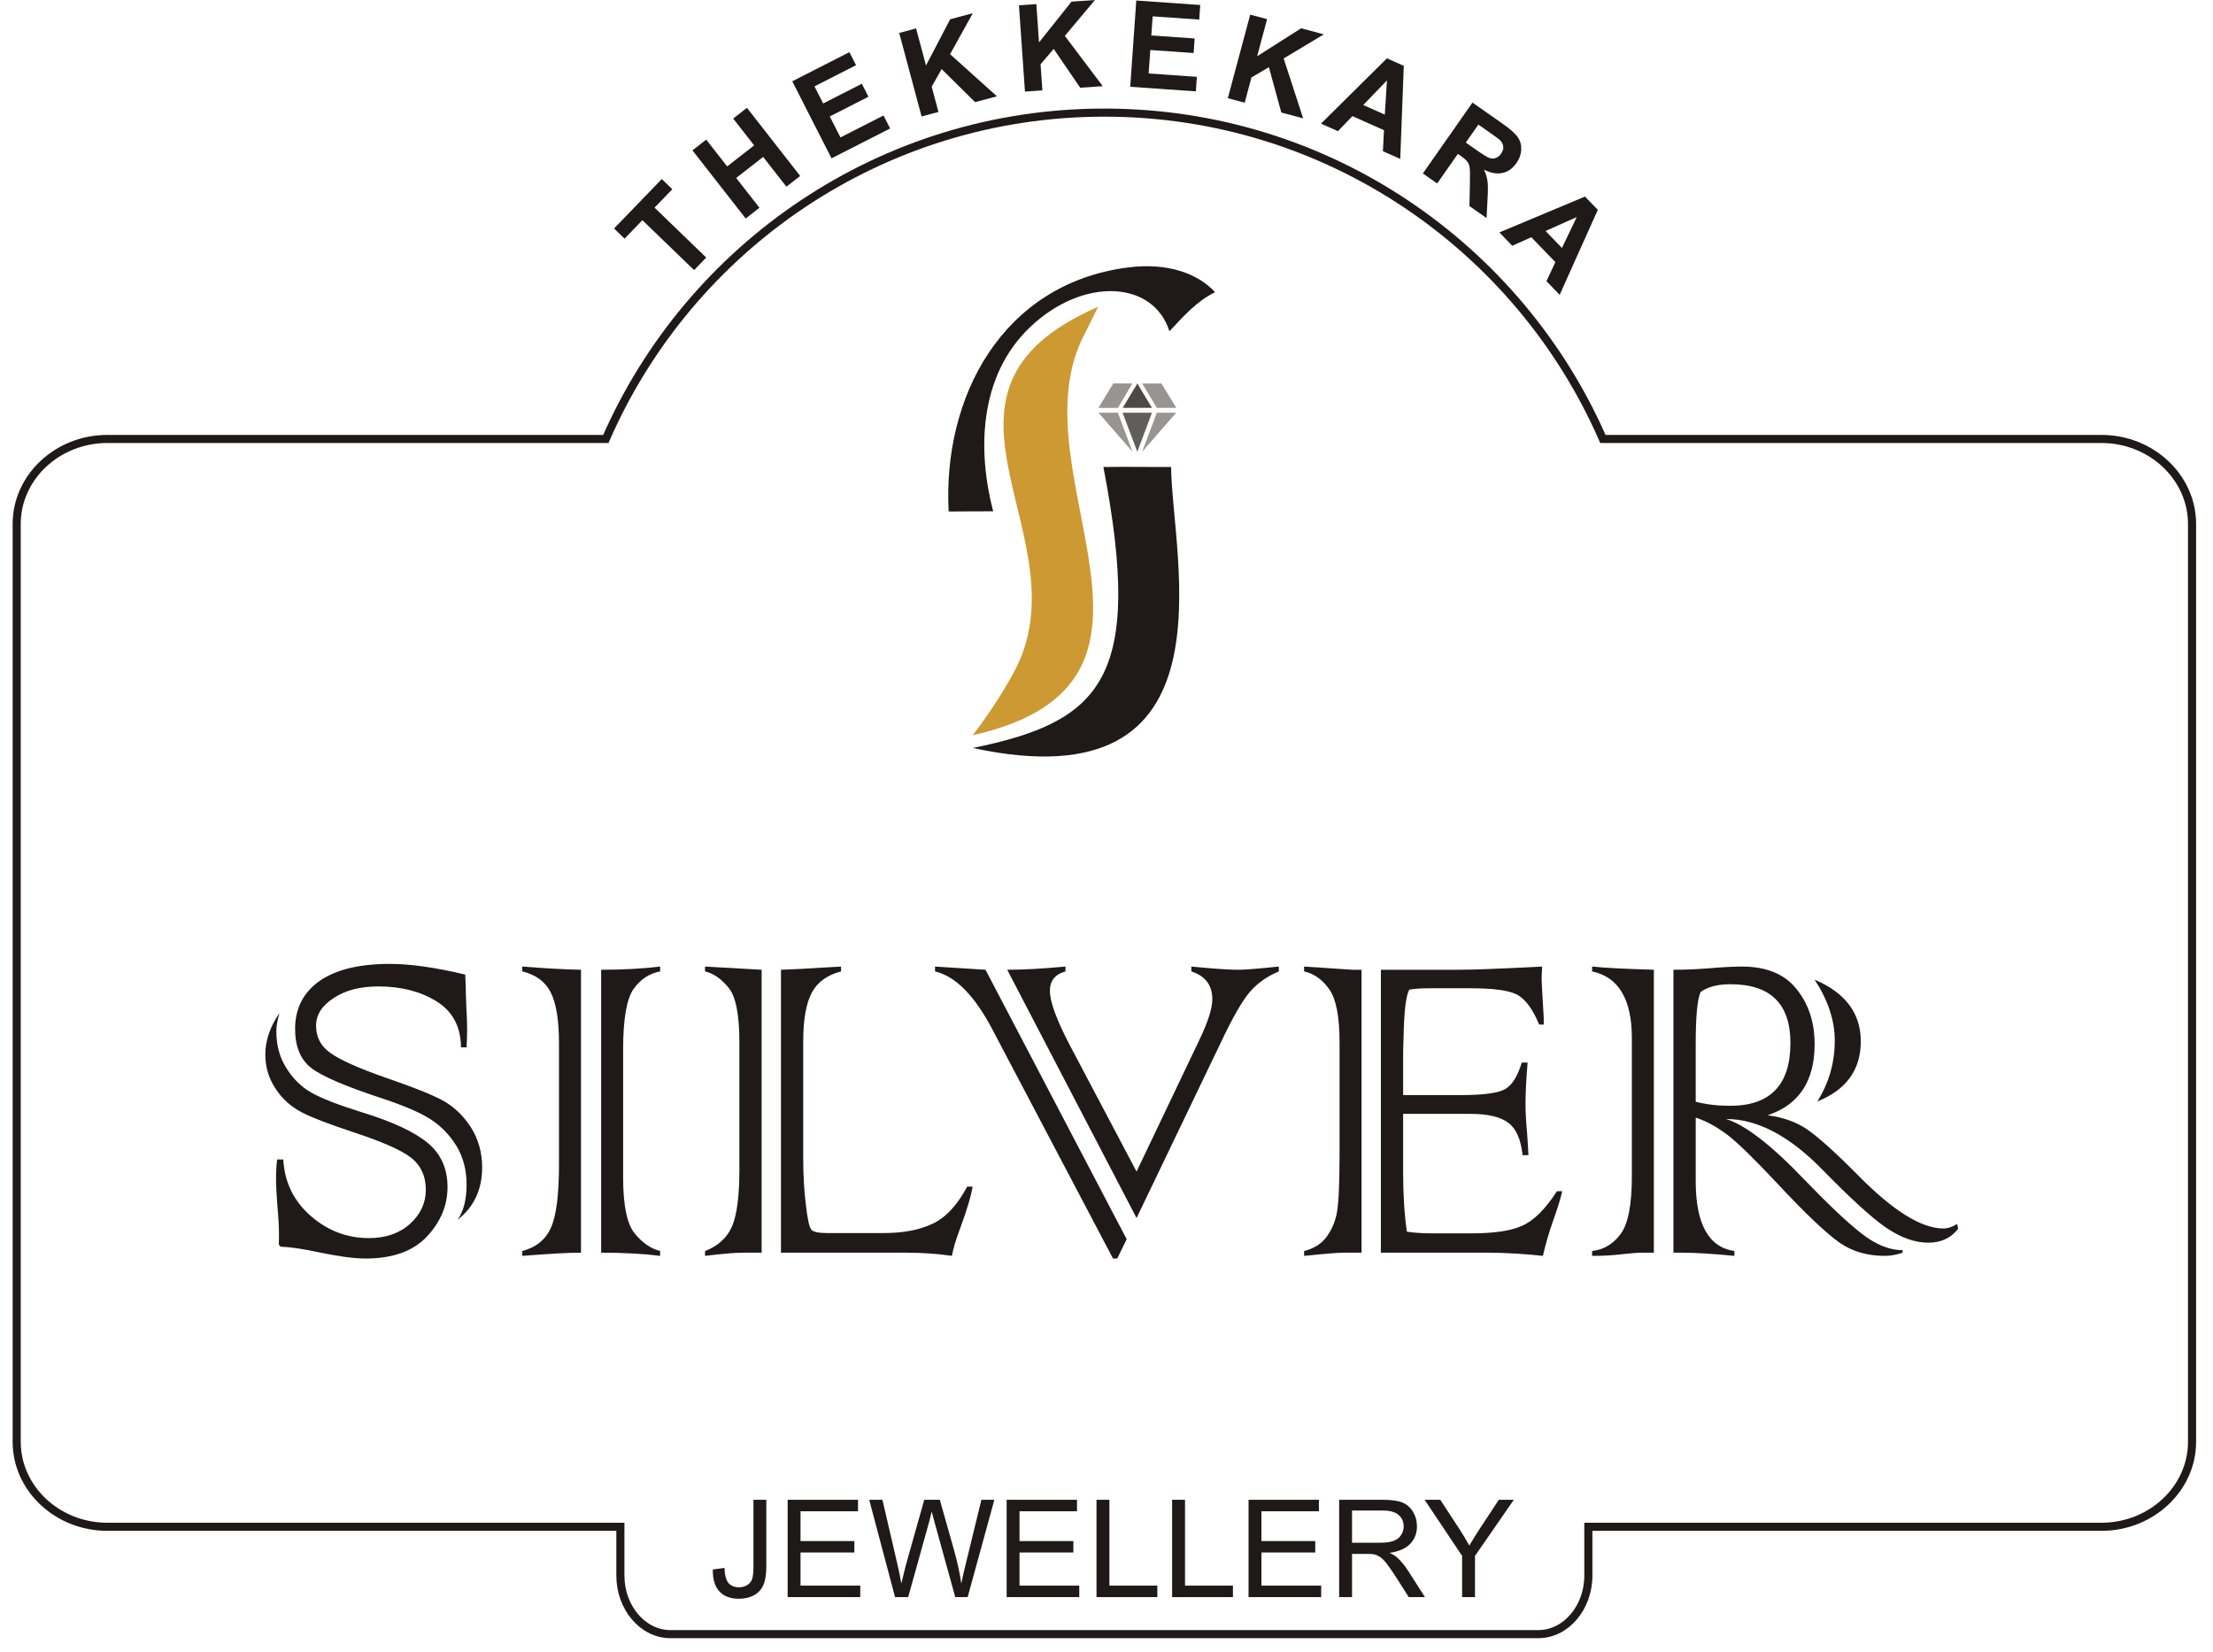
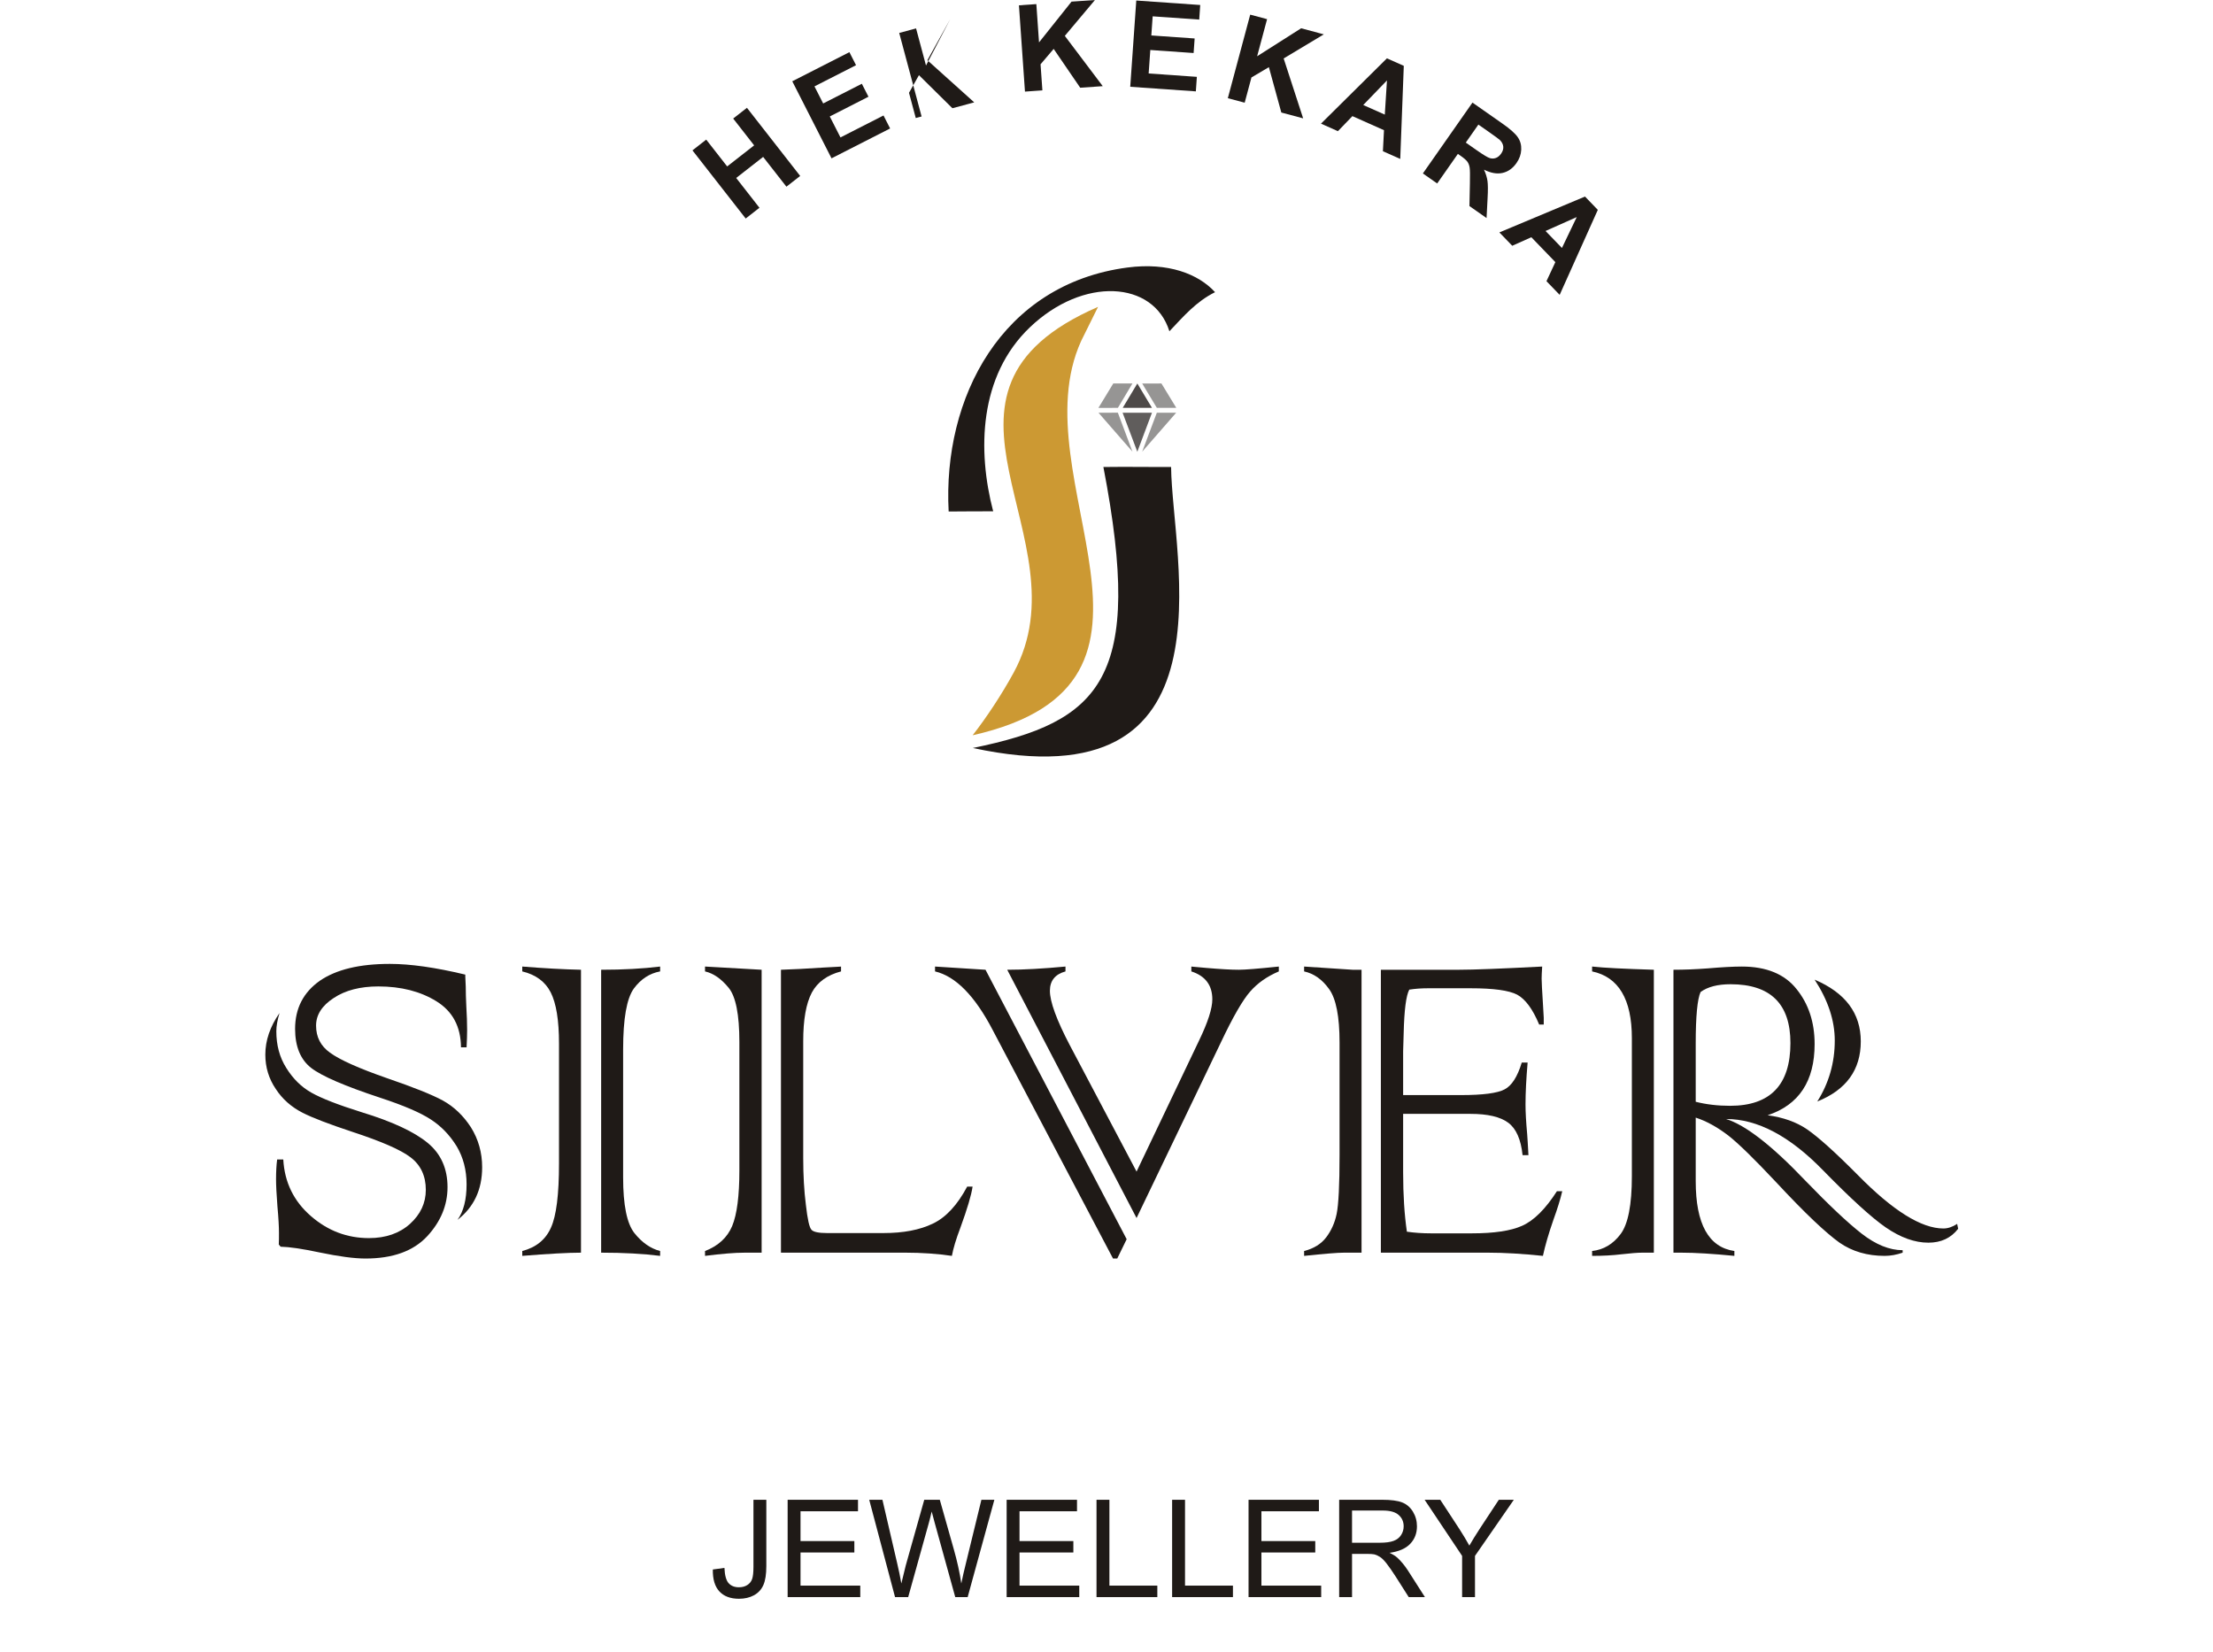
<svg xmlns="http://www.w3.org/2000/svg" width="100%" height="100%" viewBox="0 0 410 306" version="1.1" xml:space="preserve" style="fill-rule:evenodd;clip-rule:evenodd;">
  <g id="Layer_x0020_1">
    <g id="_94803088">
-       <path id="_94804024" d="M128.596,50.037l-9.579,-9.247l-3.303,3.419l-1.947,-1.885l8.843,-9.157l1.952,1.88l-3.294,3.415l9.574,9.247l-2.246,2.328Z" style="fill:#1f1a17;fill-rule:nonzero;" />
      <path id="_948040241" d="M138.154,40.48l-9.863,-12.624l2.549,-1.993l3.881,4.967l4.997,-3.899l-3.881,-4.971l2.549,-1.989l9.862,12.624l-2.549,1.989l-4.313,-5.518l-4.993,3.903l4.31,5.519l-2.549,1.992Z" style="fill:#1f1a17;fill-rule:nonzero;" />
      <path id="_9480402412" d="M154.056,29.331l-7.273,-14.274l10.583,-5.396l1.231,2.415l-7.701,3.925l1.611,3.165l7.165,-3.65l1.227,2.403l-7.167,3.654l1.98,3.884l7.975,-4.064l1.224,2.404l-10.855,5.534Z" style="fill:#1f1a17;fill-rule:nonzero;" />
-       <path id="_94804024123" d="M170.742,21.576l-4.146,-15.475l3.123,-0.84l1.84,6.875l4.474,-8.565l4.202,-1.127l-4.214,7.591l8.677,7.802l-4.045,1.082l-6.199,-6.123l-1.842,3.265l1.253,4.679l-3.123,0.836Z" style="fill:#1f1a17;fill-rule:nonzero;" />
+       <path id="_94804024123" d="M170.742,21.576l-4.146,-15.475l3.123,-0.84l1.84,6.875l4.474,-8.565l-4.214,7.591l8.677,7.802l-4.045,1.082l-6.199,-6.123l-1.842,3.265l1.253,4.679l-3.123,0.836Z" style="fill:#1f1a17;fill-rule:nonzero;" />
      <path id="_948040241234" d="M189.894,16.968l-1.116,-15.983l3.224,-0.224l0.497,7.093l6.022,-7.552l4.341,-0.302l-5.583,6.646l7.026,9.314l-4.175,0.291l-4.918,-7.194l-2.43,2.854l0.34,4.829l-3.228,0.228Z" style="fill:#1f1a17;fill-rule:nonzero;" />
      <path id="_9480402412345" d="M209.397,16.075l1.12,-15.978l11.847,0.828l-0.186,2.702l-8.624,-0.601l-0.25,3.541l8.026,0.56l-0.19,2.695l-8.023,-0.561l-0.306,4.348l8.93,0.627l-0.187,2.69l-12.157,-0.851Z" style="fill:#1f1a17;fill-rule:nonzero;" />
      <path id="_94804024123456" d="M227.478,18.188l4.146,-15.475l3.127,0.835l-1.844,6.874l8.154,-5.183l4.202,1.127l-7.441,4.466l3.612,11.095l-4.045,-1.082l-2.306,-8.404l-3.228,1.907l-1.254,4.676l-3.123,-0.836Z" style="fill:#1f1a17;fill-rule:nonzero;" />
      <path id="_948040241234567" d="M259.422,29.442l-3.213,-1.429l0.201,-3.896l-5.851,-2.604l-2.687,2.787l-3.134,-1.396l12.217,-12.097l3.124,1.391l-0.657,17.244l-0,0Zm-2.862,-8.213l0.403,-6.329l-4.396,4.553l3.993,1.776l-0,-0Z" style="fill:#1f1a17;fill-rule:nonzero;" />
      <path id="_9480402412345678" d="M263.615,32.129l9.187,-13.124l5.578,3.907c1.404,0.982 2.34,1.814 2.81,2.493c0.471,0.679 0.687,1.455 0.646,2.325c-0.041,0.873 -0.332,1.694 -0.877,2.47c-0.686,0.985 -1.548,1.597 -2.575,1.832c-1.03,0.235 -2.175,0.034 -3.444,-0.604c0.336,0.735 0.552,1.433 0.645,2.093c0.094,0.661 0.101,1.724 0.019,3.187l-0.19,3.683l-3.172,-2.22l0.086,-4.194c0.034,-1.501 0.019,-2.467 -0.045,-2.907c-0.067,-0.445 -0.205,-0.81 -0.414,-1.105c-0.213,-0.295 -0.623,-0.657 -1.232,-1.082l-0.537,-0.377l-3.836,5.478l-2.65,-1.855l0.001,0Zm7.952,-5.716l1.959,1.373c1.272,0.888 2.104,1.392 2.496,1.504c0.392,0.115 0.769,0.104 1.131,-0.034c0.362,-0.138 0.683,-0.403 0.959,-0.799c0.31,-0.44 0.44,-0.88 0.395,-1.317c-0.048,-0.437 -0.261,-0.839 -0.638,-1.213c-0.194,-0.179 -0.828,-0.645 -1.903,-1.399l-2.067,-1.448l-2.332,3.333l-0,-0Z" style="fill:#1f1a17;fill-rule:nonzero;" />
      <path id="_94804024123456789" d="M288.957,54.62l-2.444,-2.531l1.646,-3.533l-4.449,-4.609l-3.537,1.579l-2.385,-2.471l15.863,-6.642l2.374,2.463l-7.068,15.744l0,-0Zm0.422,-8.687l2.742,-5.721l-5.78,2.575l3.038,3.146l-0,-0Z" style="fill:#1f1a17;fill-rule:nonzero;" />
-       <path id="_93486152" d="M19.871,81.315l92.372,-0c15.552,-35.581 51.055,-60.454 92.362,-60.454c41.307,-0 76.809,24.873 92.361,60.454l92.373,-0c9.228,-0 16.779,7.08 16.779,15.736l-0,170.041c-0,8.655 -7.551,15.736 -16.779,15.736l-95.067,-0l0,9.04c0,5.966 -4.172,10.847 -9.276,10.847l-160.781,-0c-5.104,-0 -9.277,-4.881 -9.277,-10.847l0,-9.04l-95.066,-0c-9.229,-0 -16.779,-7.081 -16.779,-15.736l-0,-170.041c-0,-8.656 7.55,-15.736 16.779,-15.736l-0.001,-0Z" style="fill:none;stroke:#1f1a17;stroke-width:1.5px;" />
      <path id="_93486128" d="M132.065,290.739l2.153,-0.294c0.055,1.377 0.315,2.322 0.773,2.829c0.461,0.508 1.096,0.76 1.906,0.76c0.6,0 1.116,-0.134 1.549,-0.411c0.436,-0.273 0.734,-0.646 0.898,-1.117c0.164,-0.474 0.248,-1.226 0.248,-2.258l-0,-12.422l2.384,-0l0,12.287c0,1.507 -0.18,2.679 -0.546,3.506c-0.365,0.827 -0.944,1.456 -1.733,1.893c-0.794,0.432 -1.721,0.651 -2.788,0.651c-1.582,-0 -2.791,-0.454 -3.635,-1.365c-0.84,-0.911 -1.243,-2.262 -1.209,-4.059l-0,-0Z" style="fill:#1f1a17;fill-rule:nonzero;" />
      <path id="_934861281" d="M145.926,295.856l0,-18.03l13.035,-0l0,2.128l-10.65,-0l-0,5.521l9.974,-0l-0,2.115l-9.974,0l-0,6.138l11.07,-0l-0,2.128l-13.455,-0Z" style="fill:#1f1a17;fill-rule:nonzero;" />
      <path id="_9348612812" d="M165.825,295.856l-4.786,-18.031l2.448,0l2.745,11.818c0.294,1.238 0.546,2.468 0.76,3.69c0.462,-1.927 0.73,-3.035 0.814,-3.333l3.43,-12.175l2.88,0l2.582,9.127c0.646,2.263 1.112,4.391 1.402,6.381c0.226,-1.138 0.529,-2.448 0.898,-3.921l2.826,-11.587l2.401,0l-4.946,18.031l-2.3,-0l-3.799,-13.736c-0.319,-1.15 -0.508,-1.856 -0.567,-2.116c-0.189,0.827 -0.365,1.532 -0.529,2.116l-3.824,13.736l-2.435,-0Z" style="fill:#1f1a17;fill-rule:nonzero;" />
      <path id="_93486128123" d="M186.5,295.856l0,-18.03l13.035,-0l0,2.128l-10.651,-0l0,5.521l9.975,-0l0,2.115l-9.975,0l0,6.138l11.071,-0l-0,2.128l-13.455,-0Z" style="fill:#1f1a17;fill-rule:nonzero;" />
      <path id="_934861281234" d="M203.149,295.856l-0,-18.03l2.389,-0l-0,15.902l8.879,-0l-0,2.128l-11.268,-0Z" style="fill:#1f1a17;fill-rule:nonzero;" />
      <path id="_9348612812345" d="M217.158,295.856l-0,-18.03l2.389,-0l-0,15.902l8.879,-0l-0,2.128l-11.268,-0Z" style="fill:#1f1a17;fill-rule:nonzero;" />
      <path id="_93486128123456" d="M231.318,295.856l0,-18.03l13.035,-0l0,2.128l-10.651,-0l0,5.521l9.975,-0l-0,2.115l-9.975,0l0,6.138l11.071,-0l-0,2.128l-13.455,-0Z" style="fill:#1f1a17;fill-rule:nonzero;" />
      <path id="_934861281234567" d="M248.106,295.856l-0,-18.031l7.993,0c1.608,0 2.829,0.164 3.665,0.487c0.835,0.324 1.502,0.895 2.006,1.713c0.5,0.823 0.748,1.73 0.748,2.72c-0,1.281 -0.412,2.356 -1.243,3.233c-0.827,0.877 -2.107,1.436 -3.837,1.675c0.634,0.302 1.113,0.6 1.44,0.898c0.697,0.638 1.356,1.44 1.981,2.397l3.136,4.908l-3.001,-0l-2.385,-3.753c-0.697,-1.079 -1.272,-1.91 -1.725,-2.481c-0.449,-0.575 -0.852,-0.978 -1.209,-1.205c-0.357,-0.231 -0.718,-0.39 -1.088,-0.483c-0.272,-0.054 -0.713,-0.084 -1.33,-0.084l-2.767,0l0,8.006l-2.384,-0l-0,-0Zm2.384,-10.071l5.13,-0c1.087,-0 1.944,-0.113 2.557,-0.34c0.617,-0.227 1.083,-0.588 1.402,-1.083c0.319,-0.495 0.478,-1.033 0.478,-1.617c0,-0.852 -0.306,-1.553 -0.927,-2.103c-0.617,-0.55 -1.595,-0.823 -2.935,-0.823l-5.705,0l0,5.966l0,-0Z" style="fill:#1f1a17;fill-rule:nonzero;" />
      <path id="_9348612812345678" d="M270.884,295.856l0,-7.636l-6.947,-10.395l2.9,0l3.556,5.437c0.655,1.016 1.264,2.032 1.83,3.052c0.542,-0.945 1.197,-2.007 1.969,-3.186l3.493,-5.303l2.779,0l-7.195,10.395l-0,7.636l-2.385,-0Z" style="fill:#1f1a17;fill-rule:nonzero;" />
      <path id="_94803760" d="M51.346,214.79l1.137,-0c0.237,4.243 1.951,7.739 5.125,10.488c3.122,2.715 6.703,4.073 10.743,4.073c3.123,0 5.651,-0.882 7.603,-2.63c1.952,-1.765 2.936,-3.87 2.936,-6.314c-0,-2.579 -0.951,-4.599 -2.834,-6.025c-1.816,-1.391 -5.414,-2.953 -10.794,-4.718c-4.294,-1.425 -7.366,-2.596 -9.198,-3.53c-2.122,-1.086 -3.768,-2.562 -4.973,-4.412c-1.29,-1.901 -1.935,-4.022 -1.935,-6.364c0,-2.614 0.883,-5.194 2.631,-7.706c-0.391,1.29 -0.594,2.427 -0.594,3.378c-0,2.579 0.611,4.854 1.85,6.805c1.255,2.02 2.817,3.547 4.667,4.583c1.867,1.052 4.955,2.257 9.3,3.615c5.668,1.731 9.758,3.631 12.27,5.719c2.427,2.019 3.632,4.752 3.632,8.163c0,3.343 -1.256,6.381 -3.768,9.097c-2.562,2.749 -6.364,4.124 -11.438,4.124c-2.054,-0 -4.905,-0.374 -8.554,-1.137c-3.19,-0.679 -5.566,-1.019 -7.162,-1.053l-0.339,-0.407c0.034,-0.56 0.034,-1.29 0.034,-2.172c-0,-1.069 -0.085,-2.716 -0.289,-4.939c-0.17,-2.206 -0.254,-3.869 -0.254,-4.956c-0,-1.425 0.068,-2.664 0.204,-3.682l-0,-0Zm35.096,-20.773l-1.035,-0c-0.034,-3.853 -1.561,-6.704 -4.582,-8.554c-2.953,-1.816 -6.517,-2.732 -10.726,-2.732c-3.36,-0 -6.11,0.713 -8.265,2.138c-2.189,1.426 -3.276,3.123 -3.276,5.126c0,2.121 0.866,3.784 2.58,5.006c1.799,1.324 5.329,2.902 10.59,4.735c4.905,1.68 8.333,3.055 10.302,4.124c2.087,1.154 3.818,2.817 5.21,4.956c1.391,2.223 2.087,4.701 2.087,7.416c0,4.141 -1.527,7.383 -4.565,9.742c1.12,-1.562 1.68,-3.751 1.68,-6.568c0,-2.648 -0.611,-5.007 -1.833,-7.06c-1.289,-2.088 -2.885,-3.734 -4.769,-4.956c-1.934,-1.273 -5.057,-2.613 -9.402,-4.039c-6.534,-2.155 -10.793,-3.988 -12.779,-5.516c-1.986,-1.544 -2.987,-3.971 -2.987,-7.246c-0,-3.785 1.527,-6.755 4.582,-8.91c3.055,-2.088 7.366,-3.123 12.966,-3.123c3.819,0 8.469,0.662 13.985,1.986l-0,0.356l0.084,1.884c0,0.984 0.034,2.189 0.102,3.581c0.102,1.68 0.153,3.173 0.153,4.463c0,0.866 -0.034,1.935 -0.102,3.191l0,-0Z" style="fill:#1f1a17;fill-rule:nonzero;" />
      <path id="_948037601" d="M111.373,232.05l-0,-52.408c4.107,0 7.756,-0.204 10.929,-0.594l0,0.9c-1.951,0.356 -3.581,1.425 -4.871,3.173c-1.323,1.833 -1.985,5.584 -1.985,11.286l-0,23.709c-0,5.108 0.696,8.537 2.087,10.302c1.392,1.748 2.987,2.868 4.769,3.326l0,0.899c-3.106,-0.39 -6.754,-0.593 -10.929,-0.593l-0,-0Zm-3.734,-52.408l-0,52.408c-2.376,-0 -6.008,0.203 -10.879,0.593l0,-0.899c2.546,-0.662 4.328,-2.104 5.312,-4.328c1.002,-2.189 1.494,-6.143 1.494,-11.879l-0,-22.216c-0,-4.311 -0.509,-7.467 -1.545,-9.504c-1.018,-1.985 -2.783,-3.275 -5.261,-3.869l0,-0.9c4.039,0.322 7.671,0.526 10.879,0.594l-0,0Z" style="fill:#1f1a17;fill-rule:nonzero;" />
      <path id="_9480376012" d="M167.7,232.05l-23.013,-0l0,-52.408c2.258,-0.068 4.769,-0.204 7.552,-0.39c2.597,-0.136 3.785,-0.204 3.581,-0.204l0,0.9c-2.545,0.661 -4.361,1.968 -5.413,3.92c-1.07,2.037 -1.596,5.023 -1.596,9.012l0,21.621c0,3.242 0.17,6.144 0.493,8.689c0.305,2.699 0.644,4.226 1.052,4.634c0.356,0.39 1.324,0.594 2.885,0.594l10.437,-0c3.683,-0 6.721,-0.577 9.148,-1.748c2.427,-1.154 4.548,-3.446 6.364,-6.857l1.001,0c-0.237,1.595 -0.984,4.107 -2.24,7.553c-0.832,2.189 -1.358,3.954 -1.595,5.277c-2.682,-0.39 -5.567,-0.594 -8.656,-0.594l0,0.001Zm-37.082,-53.002l10.488,0.594l0,52.408l-3.088,-0c-1.884,-0 -4.345,0.203 -7.4,0.593l0,-0.899c2.461,-0.95 4.124,-2.495 5.024,-4.616c0.899,-2.155 1.34,-5.601 1.34,-10.336l0,-23.776c0,-5.058 -0.662,-8.418 -1.985,-10.03c-1.358,-1.664 -2.818,-2.682 -4.379,-3.038l0,-0.9l0,0Z" style="fill:#1f1a17;fill-rule:nonzero;" />
      <path id="_94803760123" d="M198.198,193.609l12.372,23.421l11.592,-24.303c1.629,-3.377 2.444,-5.923 2.444,-7.603c-0,-2.631 -1.307,-4.345 -3.887,-5.176l0,-0.9c-0.068,0 0.866,0.085 2.784,0.255c2.545,0.22 4.565,0.339 6.024,0.339c1.154,0 3.615,-0.203 7.4,-0.594l-0,0.9c-2.189,0.933 -3.954,2.172 -5.312,3.733c-1.392,1.579 -3.208,4.735 -5.431,9.436l-15.614,32.517l-23.963,-45.992c3.021,0 6.619,-0.203 10.794,-0.594l-0,0.9c-1.918,0.526 -2.886,1.731 -2.886,3.581c0,2.019 1.222,5.38 3.683,10.081l0,-0.001Zm-15.613,-13.967l26.152,49.913l-1.747,3.581l-0.781,-0l-22.284,-42.31c-3.309,-6.347 -6.873,-9.979 -10.692,-10.878l0,-0.9l9.352,0.594l-0,0Z" style="fill:#1f1a17;fill-rule:nonzero;" />
      <path id="_948037601234" d="M250.606,179.642l1.646,0l-0,52.408l-3.276,-0c-1.171,-0 -3.615,0.203 -7.365,0.594l-0,-0.9c1.799,-0.458 3.156,-1.307 4.09,-2.528c0.95,-1.256 1.595,-2.699 1.935,-4.328c0.356,-1.714 0.543,-5.363 0.543,-10.93l-0,-20.84c-0,-4.804 -0.645,-8.113 -1.935,-9.895c-1.29,-1.799 -2.834,-2.885 -4.633,-3.275l-0,-0.9c2.019,0.136 5.023,0.323 8.995,0.594l-0,0Zm25.117,52.408l-19.89,-0l-0,-52.408l14.459,0c2.733,0 7.858,-0.203 15.427,-0.594c-0.068,0.984 -0.102,1.731 -0.102,2.241c0,0.661 0.085,2.206 0.238,4.616c0.102,1.629 0.153,2.495 0.153,2.63l-0,1.256l-0.849,0c-1.188,-2.851 -2.545,-4.701 -4.073,-5.533c-1.527,-0.797 -4.395,-1.188 -8.604,-1.188l-7.909,0c-1.256,0 -2.41,0.085 -3.479,0.255c-0.594,1.12 -0.934,3.801 -1.036,8.044l-0.101,3.378l-0,8.112l10.742,-0c4.04,-0 6.721,-0.356 8.045,-1.052c1.341,-0.696 2.393,-2.342 3.191,-4.973l1.086,0c-0.255,2.987 -0.391,5.584 -0.391,7.756c0,1.409 0.102,3.224 0.306,5.482c0.051,0.662 0.136,1.968 0.237,3.92l-1.086,0c-0.305,-2.919 -1.188,-4.921 -2.647,-6.008c-1.477,-1.103 -3.819,-1.646 -7.009,-1.646l-12.474,-0l-0,10.845c-0,4.175 0.237,7.84 0.696,10.98c1.391,0.204 2.885,0.306 4.48,0.306l7.552,-0c4.107,-0 7.213,-0.459 9.301,-1.392c2.189,-0.967 4.344,-3.106 6.465,-6.415l0.985,-0c-0.356,1.527 -0.9,3.275 -1.629,5.278c-0.9,2.58 -1.545,4.82 -1.952,6.703c-3.768,-0.39 -7.145,-0.593 -10.132,-0.593l0,-0Z" style="fill:#1f1a17;fill-rule:nonzero;" />
      <path id="_9480376012345" d="M336.684,204.047c2.155,-3.411 3.241,-7.179 3.241,-11.286c0,-3.733 -1.256,-7.501 -3.733,-11.286c5.702,2.427 8.553,6.229 8.553,11.439c0,5.261 -2.681,8.978 -8.061,11.133l-0,0Zm-30.277,-24.405l-0,52.408l-2.139,-0c-0.831,-0 -2.138,0.102 -3.92,0.305c-1.527,0.187 -3.326,0.289 -5.38,0.289l0,-0.9c2.122,-0.237 3.887,-1.272 5.278,-3.139c1.392,-1.85 2.088,-5.431 2.088,-10.726l-0,-25.559c-0,-7.213 -2.461,-11.337 -7.366,-12.372l0,-0.9c2.122,0.238 5.94,0.425 11.439,0.594l-0,0Zm7.756,13.663l-0,10.793c1.951,0.492 4.073,0.747 6.364,0.747c7.45,-0 11.184,-3.87 11.184,-11.626c0,-7.263 -3.7,-10.895 -11.082,-10.895c-2.393,-0 -4.243,0.475 -5.567,1.442c-0.594,1.324 -0.899,4.515 -0.899,9.538l-0,0.001Zm-2.682,38.745l-1.442,-0l-0,-52.408c1.985,0 4.107,-0.084 6.364,-0.254c2.58,-0.221 4.684,-0.339 6.313,-0.339c4.532,-0 7.926,1.391 10.132,4.174c2.223,2.75 3.344,6.144 3.344,10.183c-0,6.873 -2.903,11.269 -8.707,13.187c2.885,0.39 5.312,1.256 7.264,2.58c2.087,1.425 5.261,4.276 9.504,8.553c6.466,6.568 11.727,9.843 15.8,9.843c0.832,0 1.68,-0.288 2.546,-0.848l0.187,0.899c-1.324,1.715 -3.157,2.58 -5.516,2.58c-2.512,0 -5.142,-0.933 -7.909,-2.834c-2.58,-1.782 -6.449,-5.295 -11.574,-10.539c-6.178,-6.365 -12.169,-9.538 -18.007,-9.538c3.615,1.12 8.503,4.922 14.663,11.388c4.345,4.497 7.824,7.789 10.455,9.843c2.647,2.053 5.176,3.072 7.603,3.072l-0,0.458c-1.12,0.39 -2.24,0.594 -3.327,0.594c-3.224,-0 -6.007,-0.815 -8.366,-2.444c-1.256,-0.899 -2.852,-2.257 -4.786,-4.09c-1.952,-1.85 -4.277,-4.226 -6.993,-7.145c-3.988,-4.243 -6.924,-7.128 -8.858,-8.638c-2.054,-1.562 -4.057,-2.665 -6.008,-3.293l-0,11.778c-0,7.926 2.393,12.237 7.162,12.932l-0,0.9c-3.972,-0.39 -7.264,-0.594 -9.844,-0.594l0,-0Z" style="fill:#1f1a17;fill-rule:nonzero;" />
      <path id="_94803688" d="M203.436,56.843l-3.128,6.312c-11.684,25.624 22.916,63.338 -20.108,73.05c2.555,-3.267 5.408,-7.582 7.604,-11.611c13.625,-24.992 -21.141,-51.788 15.632,-67.751l0,-0Z" style="fill:#c93;" />
      <path id="_94803616" d="M216.654,61.366c-2.933,-9.389 -15.962,-10.172 -25.849,-0.732c-9.463,9.035 -9.74,22.865 -6.801,34.082c-2.229,0.008 -6.062,0.01 -8.248,0.037c-1.125,-21.065 9.804,-42.145 33.147,-45.199c7.517,-0.983 13.114,1.185 16.209,4.57c-3.529,1.756 -5.84,4.481 -8.458,7.242l-0,0Z" style="fill:#1f1a17;" />
      <path id="_94803544" d="M216.968,86.502c0.152,16.742 12.597,62.696 -36.73,52.06c23.776,-4.884 31.752,-12.741 24.187,-52.054c4.476,-0.064 8.833,0.021 12.543,-0.006l-0,-0Z" style="fill:#1f1a17;" />
      <path id="_94803472" d="M206.253,71.039l3.552,-0l-2.692,4.512l-3.616,0.014l2.756,-4.526Z" style="fill:#969594;" />
      <path id="_94803400" d="M211.614,71.042l3.567,-0.003l2.75,4.513l-3.606,-0.003l-2.711,-4.507Z" style="fill:#969594;" />
      <path id="_94803328" d="M208.007,75.55l2.706,-4.511l2.706,4.506l-5.412,0.005Z" style="fill:#4d4948;" />
      <path id="_94803256" d="M207.981,76.453l5.443,0l-2.713,7.231l-2.73,-7.231Z" style="fill:#605d5c;" />
      <path id="_94803184" d="M214.325,76.452l3.585,0l-6.296,7.216l2.711,-7.216Z" style="fill:#969594;" />
      <path id="_94803112" d="M207.105,76.451l-3.592,0.001l6.297,7.216l-2.705,-7.217Z" style="fill:#969594;" />
    </g>
  </g>
</svg>